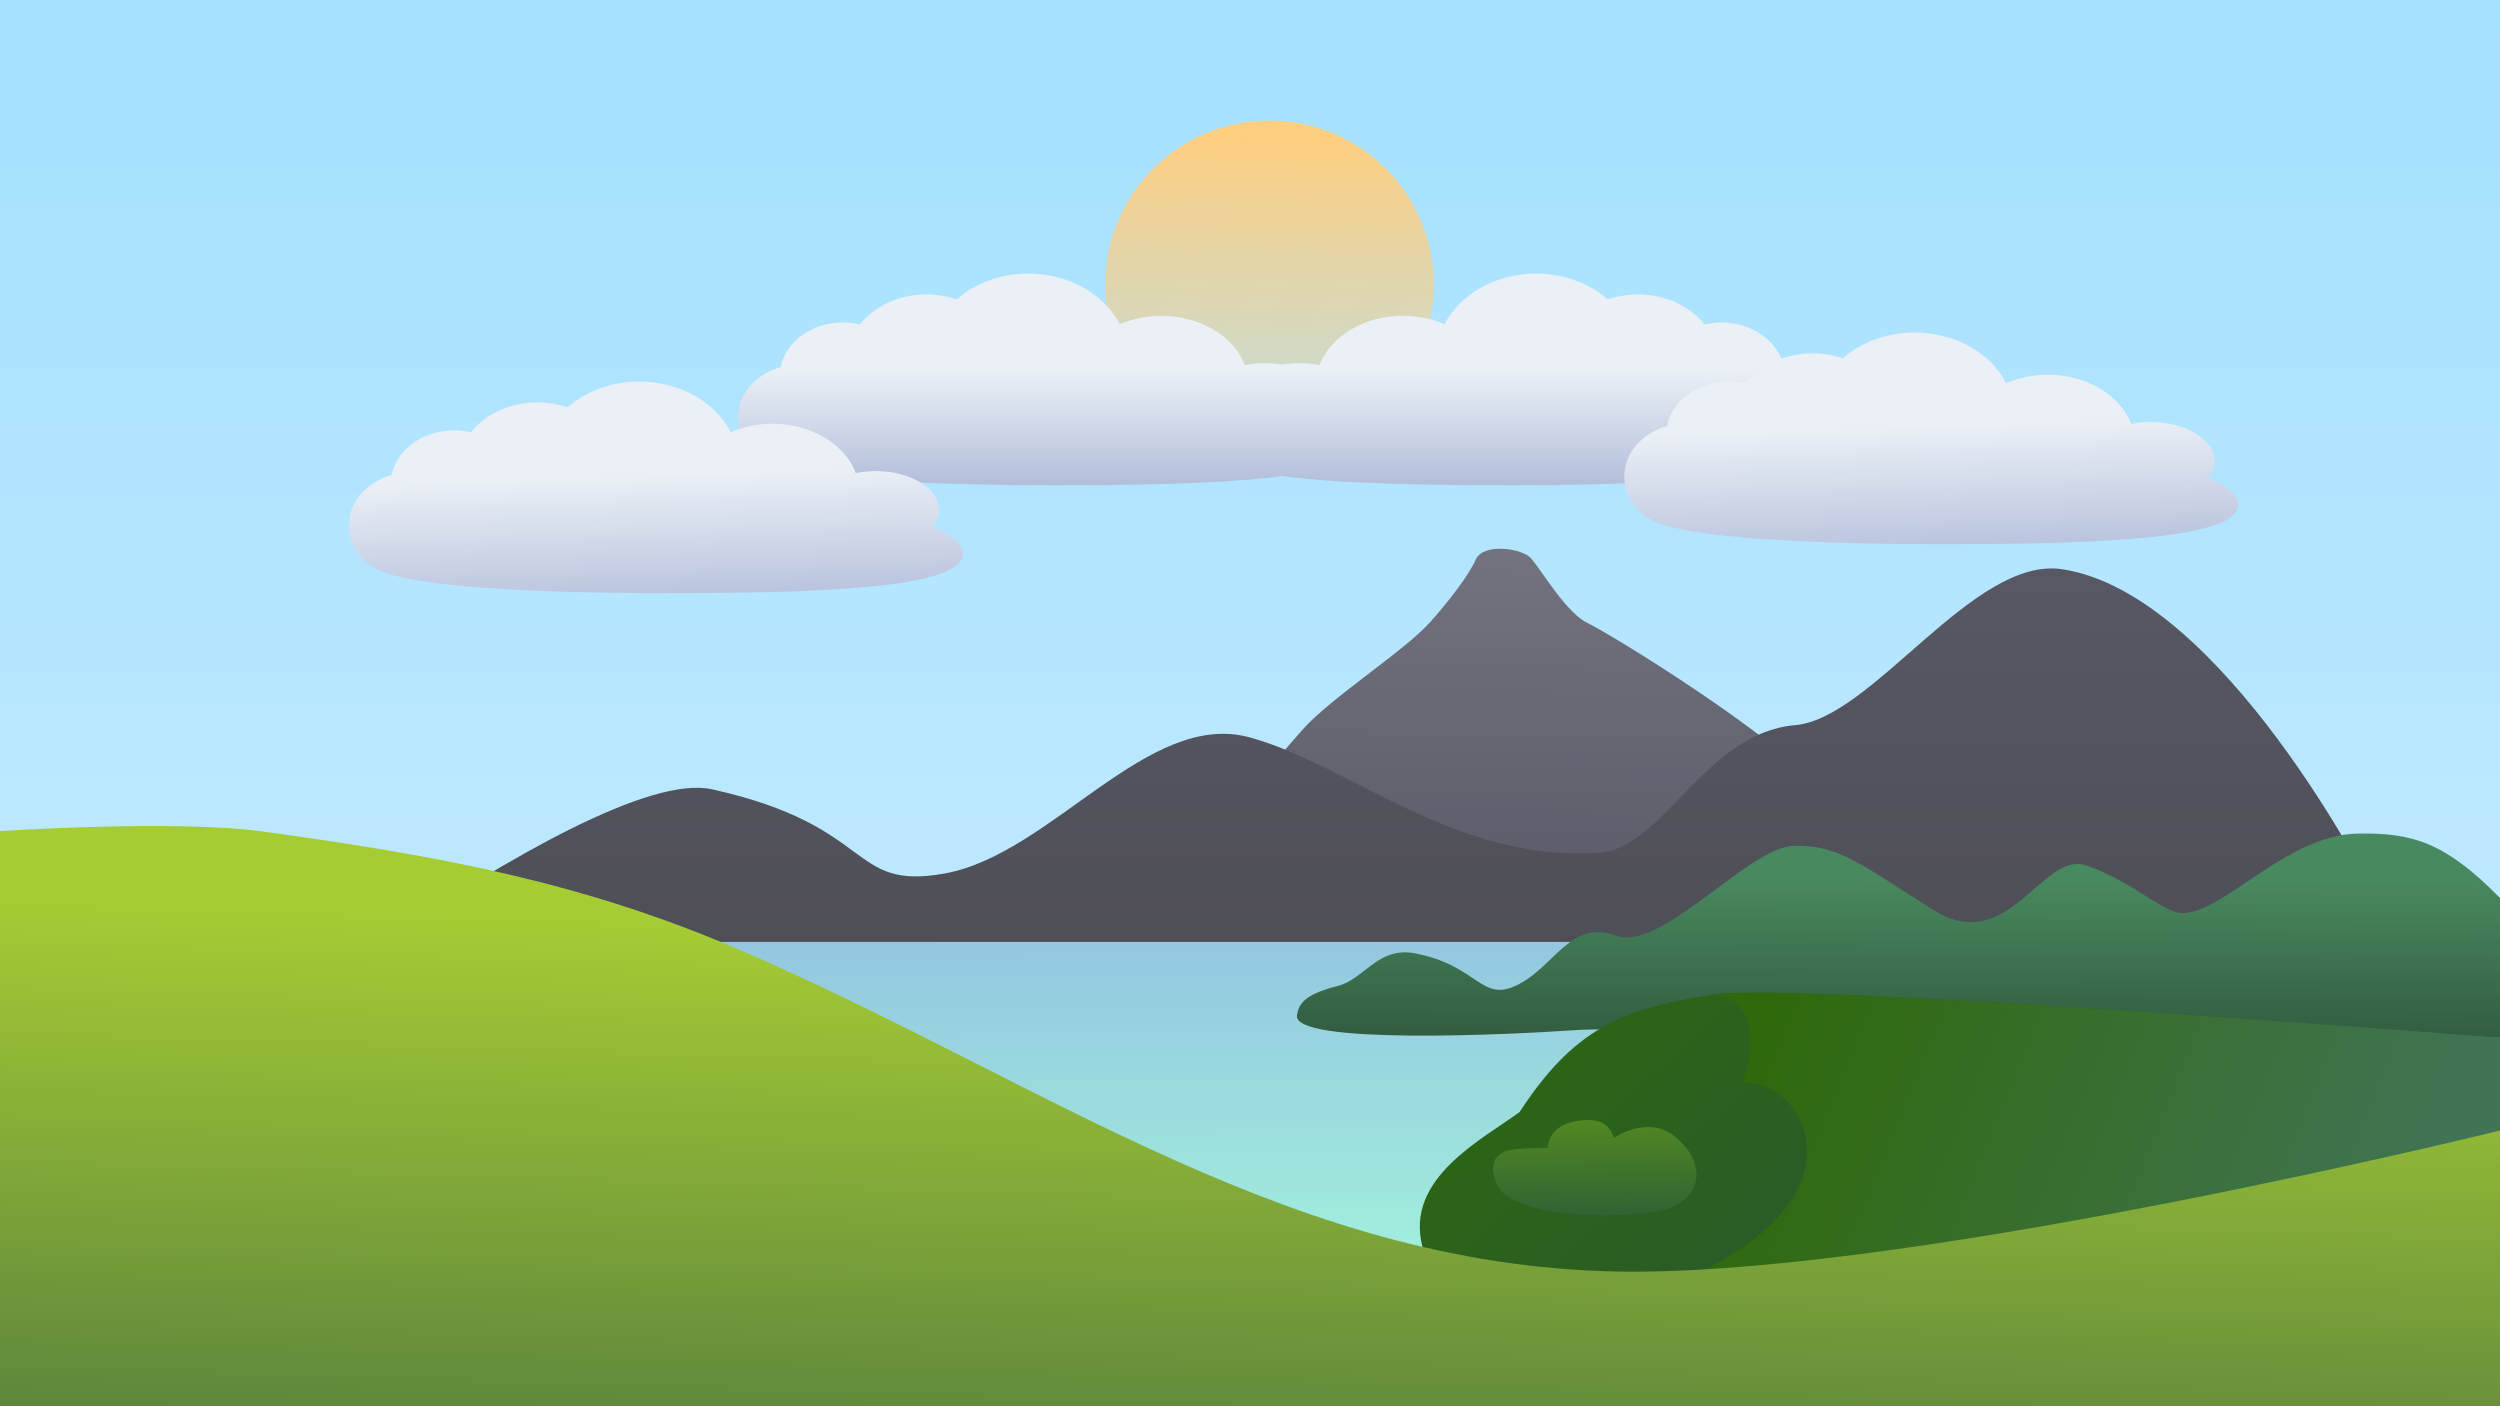
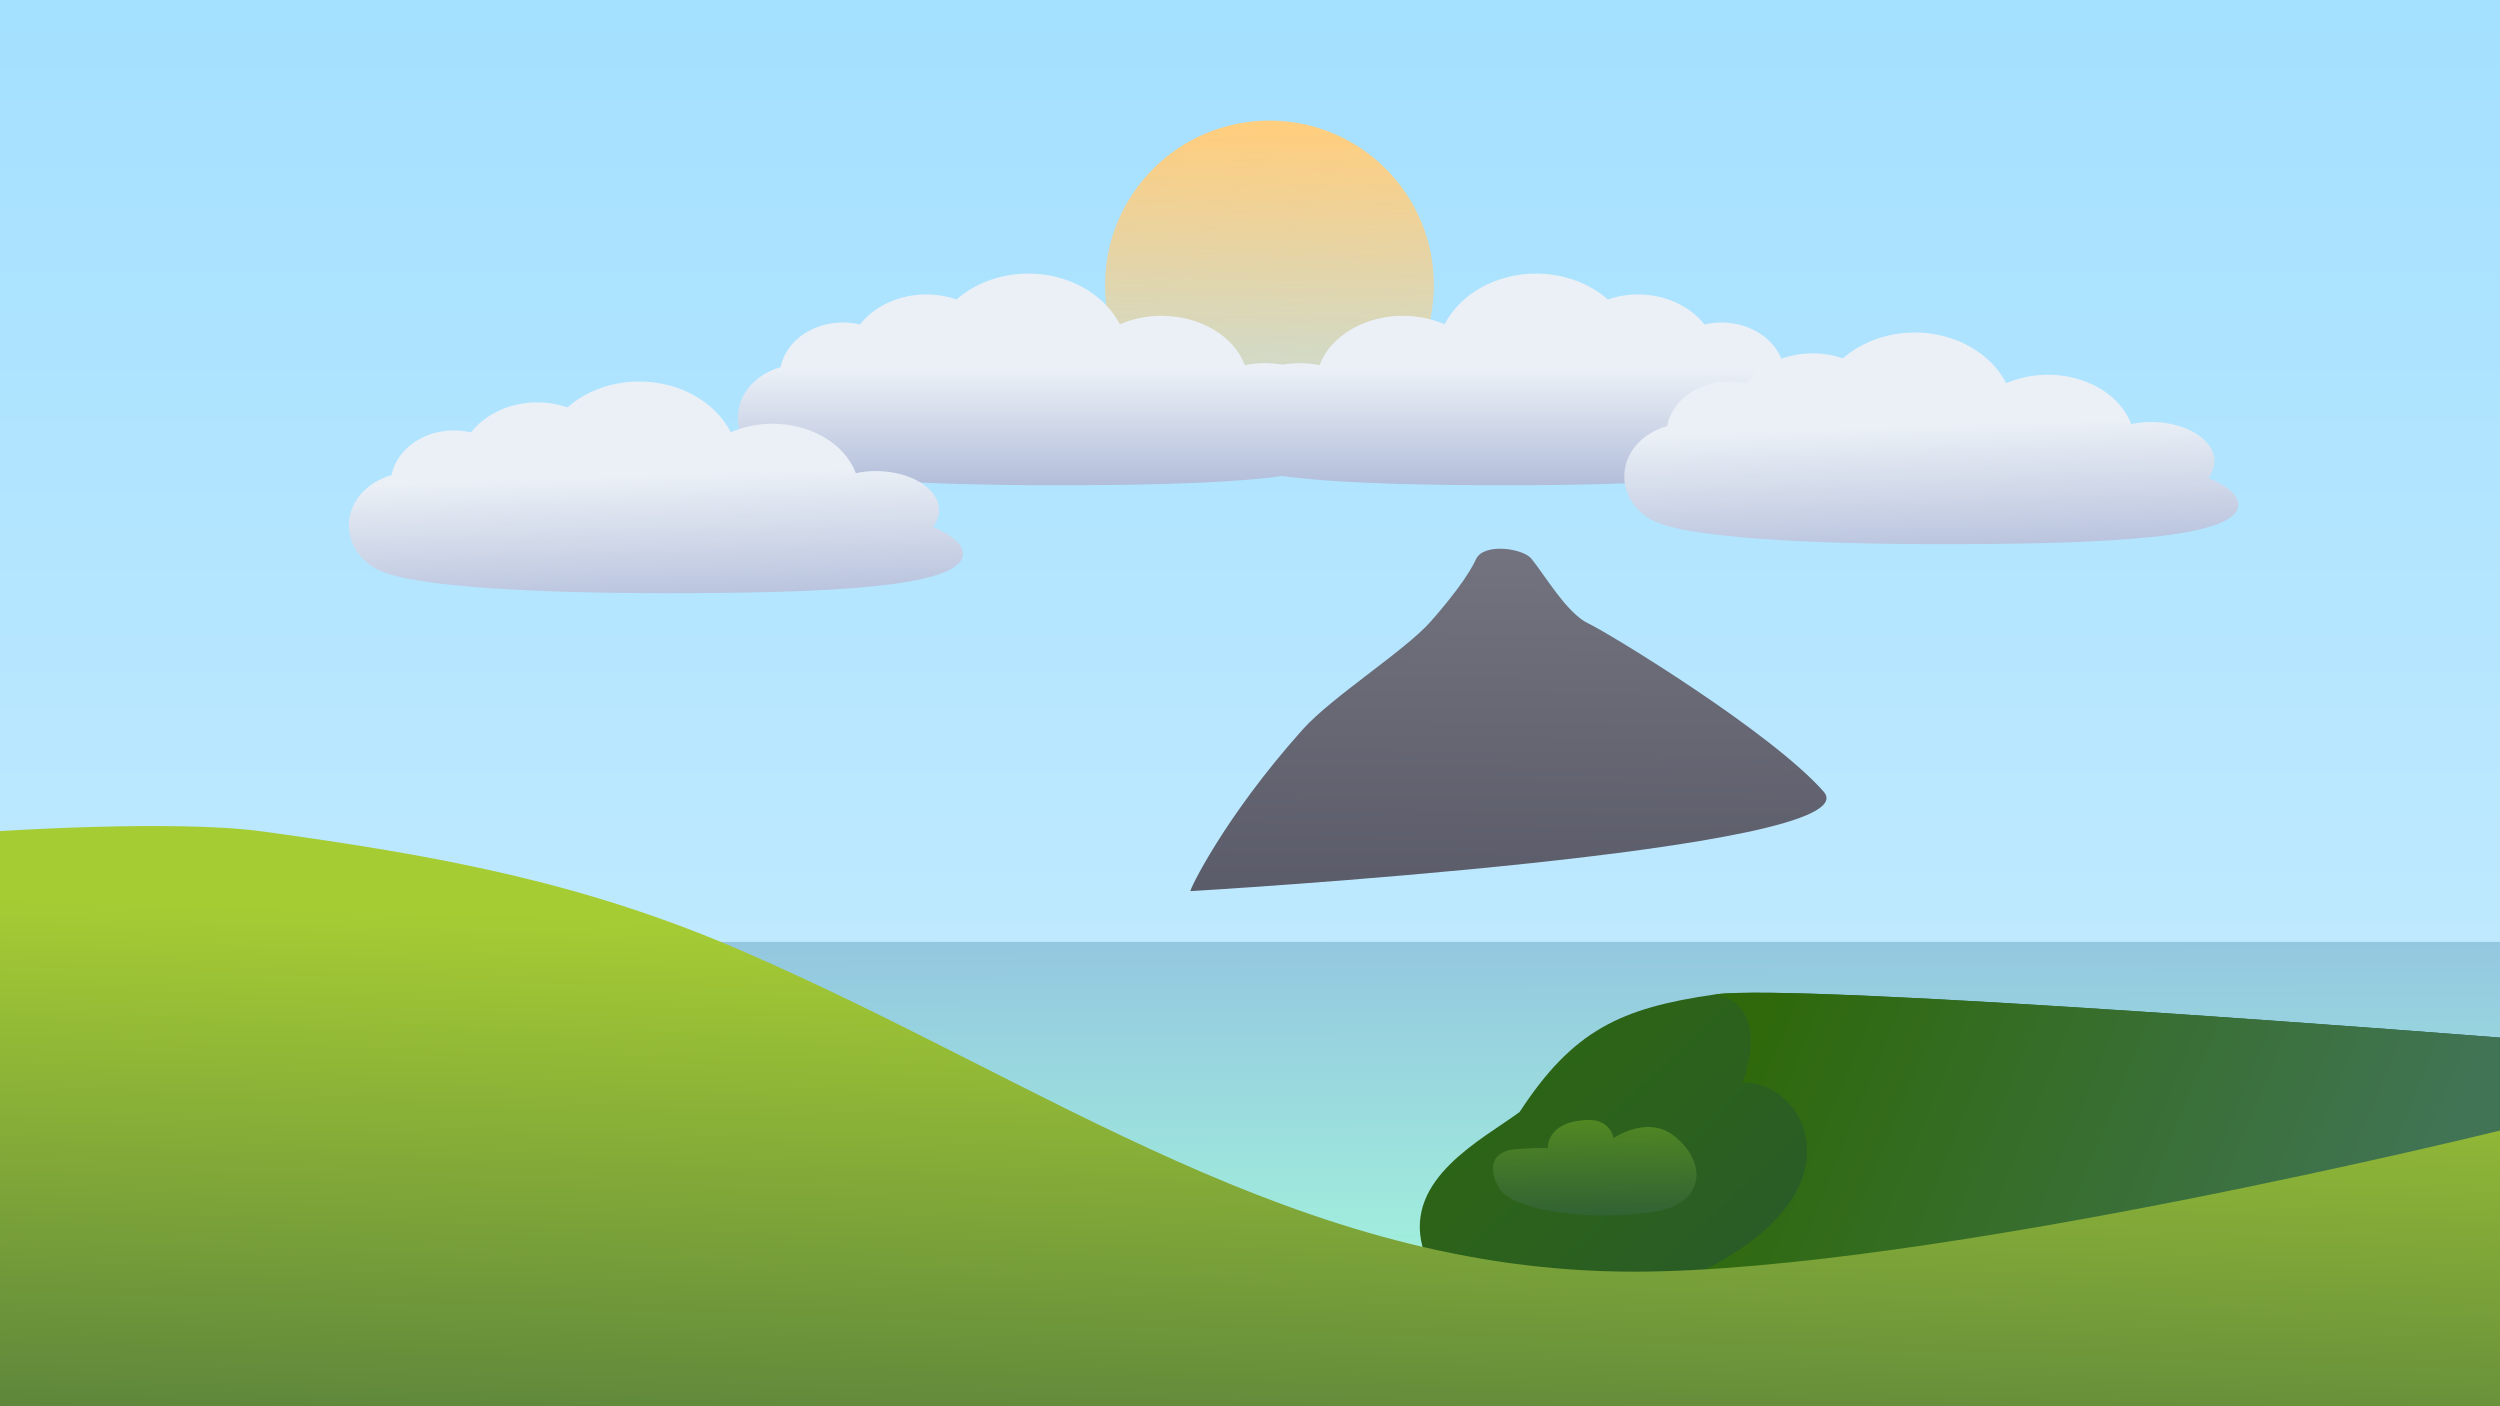
<svg xmlns="http://www.w3.org/2000/svg" xmlns:xlink="http://www.w3.org/1999/xlink" width="100%" height="108%" version="1.1" viewBox="0 0 1920 1080">
  <rect x="0" y="0" width="1920" height="1080" fill="#333333" stroke="none" />
  <defs>
    <linearGradient id="linearGradient29">
      <stop stop-color="#ebf0f6" offset="0" />
      <stop stop-color="#8393c3" offset="1" />
    </linearGradient>
    <linearGradient id="linearGradient10">
      <stop stop-color="#a6cc34" offset="0" />
      <stop stop-color="#325c40" offset="1" />
    </linearGradient>
    <linearGradient id="linearGradient2" x1="891.86" x2="891.86" y1="-759.37" y2="940.78" gradientUnits="userSpaceOnUse">
      <stop stop-color="#88d6ff" offset="0" />
      <stop stop-color="#c6ecff" offset="1" />
    </linearGradient>
    <linearGradient id="linearGradient3" x1="1635.2" x2="1635.2" y1="1027.2" y2="271.47" gradientTransform="matrix(.768 0 0 .813 335.27 102.74)" gradientUnits="userSpaceOnUse">
      <stop stop-color="#48474d" offset="0" />
      <stop stop-color="#5b5c69" offset="1" />
    </linearGradient>
    <linearGradient id="linearGradient6" x1="959" x2="960" y1="601.12" y2="1080" gradientTransform="matrix(1 0 0 1.241 0 -292.93)" gradientUnits="userSpaceOnUse">
      <stop stop-color="#849be4" offset="0" />
      <stop stop-color="#a6fcdb" offset="1" />
    </linearGradient>
    <linearGradient id="linearGradient8" x1="1141.1" x2="1137.8" y1="363.61" y2="657.18" gradientTransform="matrix(.884 0 0 .884 110.81 103.14)" gradientUnits="userSpaceOnUse">
      <stop stop-color="#73737f" offset="0" />
      <stop stop-color="#5b5c69" offset="1" />
    </linearGradient>
    <linearGradient id="linearGradient9" x1="1074.5" x2="1054.7" y1="723.4" y2="1353.5" gradientUnits="userSpaceOnUse" xlink:href="#linearGradient10" />
    <linearGradient id="linearGradient13" x1="1188.8" x2="1597.9" y1="640.15" y2="1080" gradientUnits="userSpaceOnUse">
      <stop stop-color="#2f690c" offset="0" />
      <stop stop-color="#24523b" offset="1" />
    </linearGradient>
    <linearGradient id="linearGradient16" x1="1338.4" x2="1824.7" y1="831.78" y2="1031.2" gradientUnits="userSpaceOnUse">
      <stop stop-color="#2f690c" offset="0" />
      <stop stop-color="#417455" offset="1" />
    </linearGradient>
    <linearGradient id="linearGradient28" x1="797.04" x2="797.04" y1="295.71" y2="458.27" gradientTransform="translate(5.482 -11.502)" gradientUnits="userSpaceOnUse" xlink:href="#linearGradient29" />
    <linearGradient id="linearGradient30" x1="1199.3" x2="1200.7" y1="880.5" y2="984.59" gradientTransform="translate(20.429 -20.353)" gradientUnits="userSpaceOnUse">
      <stop stop-color="#518822" offset="0" />
      <stop stop-color="#24523b" offset="1" />
    </linearGradient>
    <linearGradient id="linearGradient32" x1="584.71" x2="591.35" y1="366.74" y2="563.58" gradientTransform="translate(-57.487 -2.712)" gradientUnits="userSpaceOnUse" xlink:href="#linearGradient29" />
    <linearGradient id="linearGradient34" x1="584.71" x2="591.35" y1="366.74" y2="563.58" gradientTransform="translate(922.01 -40.35)" gradientUnits="userSpaceOnUse" xlink:href="#linearGradient29" />
    <linearGradient id="linearGradient35" x1="797.04" x2="797.04" y1="295.71" y2="458.27" gradientTransform="matrix(-1 0 0 1 1964 -11.502)" gradientUnits="userSpaceOnUse" xlink:href="#linearGradient29" />
    <linearGradient id="linearGradient37" x1="931.62" x2="927.66" y1="100.29" y2="419.54" gradientUnits="userSpaceOnUse">
      <stop stop-color="#ffce7f" offset="0" />
      <stop stop-color="#ffce7f" stop-opacity="0" offset="1" />
    </linearGradient>
    <mask id="mask38" maskUnits="userSpaceOnUse">
      <path d="m1920 868.23s-438.32 108.41-665.23 108.41c-258.75 0-450.67-145.02-685.92-246.8-120.34-52.068-231.15-72.646-367.59-91.322-67.79-9.279-205.27 0-205.27 0l4 441.49h1920z" fill="url(#linearGradient9)" />
    </mask>
    <linearGradient id="linearGradient40" x1="1446.5" x2="1446.1" y1="674.36" y2="797.25" gradientUnits="userSpaceOnUse">
      <stop stop-color="#498960" offset="0" />
      <stop stop-color="#325c40" offset="1" />
    </linearGradient>
  </defs>
  <g>
    <rect width="1920" height="1080" fill="url(#linearGradient2)" />
    <circle cx="974.95" cy="218.89" r="126.27" fill="url(#linearGradient37)" />
    <path d="m1179.8 210.11c20.801 0.058 40.681 7.236 55.082 19.887 7.369-2.549 15.258-3.86 23.223-3.861 20.488 0.02 39.605 8.68 50.93 23.07 4.253-1.007 8.65-1.52 13.068-1.523 23.754 0.024 43.994 14.542 47.821 34.301 19.584 5.565 32.787 21.025 32.832 38.443-0.034 14.272-8.587 27.976-23.474 34.812-27.138 12.462-117.56 17.399-219.47 17.433-126.3-2.2e-4 -228.68-4.452-228.68-30.343 0.017-7.101 7.903-14.109 23.062-20.494-3.076-4.003-4.688-8.377-4.722-12.811-6e-4 -16.65 21.8-30.147 48.693-30.146 5.187 0.022 10.336 0.556 15.25 1.584 8.402-22.495 34.532-37.935 64.204-37.939 11.132 0.047 22.074 2.287 31.835 6.518 12.152-23.629 39.786-38.923 70.342-38.93z" fill="url(#linearGradient35)" />
-     <path d="m789.67 210.11c-20.801 0.058-40.681 7.236-55.082 19.887-7.369-2.549-15.258-3.86-23.223-3.861-20.488 0.02-39.605 8.68-50.93 23.07-4.253-1.007-8.65-1.52-13.068-1.523-23.754 0.024-43.994 14.542-47.821 34.301-19.584 5.565-32.787 21.025-32.832 38.443 0.034 14.272 8.587 27.976 23.474 34.812 27.138 12.462 117.56 17.399 219.47 17.433 126.3-2.2e-4 228.68-4.452 228.68-30.343-0.017-7.101-7.903-14.109-23.062-20.494 3.076-4.003 4.688-8.377 4.722-12.811 6e-4 -16.65-21.8-30.147-48.693-30.146-5.187 0.022-10.336 0.556-15.25 1.584-8.402-22.495-34.532-37.935-64.204-37.939-11.132 0.047-22.074 2.287-31.835 6.518-12.152-23.629-39.787-38.923-70.342-38.93z" fill="url(#linearGradient28)" />
+     <path d="m789.67 210.11c-20.801 0.058-40.681 7.236-55.082 19.887-7.369-2.549-15.258-3.86-23.223-3.861-20.488 0.02-39.605 8.68-50.93 23.07-4.253-1.007-8.65-1.52-13.068-1.523-23.754 0.024-43.994 14.542-47.821 34.301-19.584 5.565-32.787 21.025-32.832 38.443 0.034 14.272 8.587 27.976 23.474 34.812 27.138 12.462 117.56 17.399 219.47 17.433 126.3-2.2e-4 228.68-4.452 228.68-30.343-0.017-7.101-7.903-14.109-23.062-20.494 3.076-4.003 4.688-8.377 4.722-12.811 6e-4 -16.65-21.8-30.147-48.693-30.146-5.187 0.022-10.336 0.556-15.25 1.584-8.402-22.495-34.532-37.935-64.204-37.939-11.132 0.047-22.074 2.287-31.835 6.518-12.152-23.629-39.787-38.923-70.342-38.93" fill="url(#linearGradient28)" />
    <path d="m1470.4 255.36c-20.801 0.058-40.681 7.236-55.082 19.887-7.369-2.549-15.258-3.86-23.223-3.861-20.488 0.02-39.605 8.68-50.93 23.07-4.253-1.007-8.65-1.52-13.068-1.523-23.754 0.024-43.994 14.542-47.821 34.301-19.584 5.565-32.787 21.025-32.832 38.443 0.034 14.272 8.587 27.976 23.474 34.812 27.138 12.462 117.56 17.399 219.47 17.433 126.3-2.2e-4 228.68-4.452 228.68-30.343-0.017-7.101-7.903-14.109-23.062-20.494 3.076-4.003 4.688-8.377 4.722-12.811 6e-4 -16.65-21.8-30.147-48.693-30.146-5.187 0.022-10.336 0.556-15.25 1.584-8.402-22.495-34.532-37.935-64.204-37.939-11.132 0.047-22.074 2.287-31.835 6.518-12.152-23.629-39.786-38.923-70.342-38.93z" fill="url(#linearGradient34)" stop-color="#000000" style="-inkscape-stroke:none;font-variation-settings:normal" />
    <path d="m914.28 684.39c-1.443 0.506 25.263-56.041 86.151-124.11 22.478-25.13 78.79-60.743 98.282-82.873 14.319-16.258 28.82-34.771 34.807-47.877 5.909-12.936 36.18-8.332 42.566-0.512 10.007 12.253 27.326 42.052 43.704 49.773s140.77 83.675 180.78 129.2c40.012 45.53-486.29 76.398-486.29 76.398z" fill="url(#linearGradient8)" />
-     <path d="m109.04 858.47s342.4-273.47 437.81-252.29c127.04 28.201 104.13 78.211 178.85 64.613 81.706-14.87 156.09-126.06 234.19-104.45 78.1 21.616 156.61 95.662 268.17 88.657 49.146-3.086 81.38-92.227 150.56-98.063 59.426-5.013 136.77-129.86 204.86-119.8 123.53 18.264 238.85 247.25 238.85 247.25l-13.363 373.96h-1698.2z" fill="url(#linearGradient3)" />
    <path d="m-4 723.4h1924v324.2h-1920z" fill="url(#linearGradient6)" />
-     <path d="m996.13 779.46c1.457-6.837 2.945-15.125 31.208-22.244 20.834-5.248 30.729-30.576 59.482-25.031 49.094 9.467 50.576 38.609 79.142 23.972 28.566-14.637 40.51-50.302 75.084-37.523 34.574 12.779 101.35-67.607 136.25-69.003 34.9-1.396 54.078 15.771 107.95 49.494 57.092 35.736 83.212-45.652 116.68-34.556 33.467 11.097 59.48 36.174 73.238 36.698 31.761 1.211 80.153-59.916 135.25-61.052 41.962-0.865 67.288 6.407 109.58 49.419v107.26s-572.98 0.804-589.65 0c-38.542-1.858-86.895-8.205-122.29-5.671-45.484 3.256-216.91 11.608-211.93-11.76z" fill="url(#linearGradient40)" />
    <path d="m1237.4 1031.2s-125.54-0.52-144.93-73.633c-13.976-52.701 46.141-82.495 74.583-103.56 41.029-62.776 77.518-79.846 149.75-90.224 65.568-9.419 603.22 33.119 603.22 33.119v177.22z" fill="url(#linearGradient13)" />
    <path d="m1361.5 762.49c-20.976-0.262-36.548 0.104-44.744 1.281 0 0 43.793 2.984 21.572 68.006 46.879-3.921 101.75 88.845-49.768 152.81-19.013 8.027 47.647 23.569 142.36 30.412l489.05-40.893v-177.22s-411.64-32.567-558.47-34.398z" fill="url(#linearGradient16)" />
    <path d="m490.89 293c-20.801 0.058-40.681 7.236-55.082 19.887-7.369-2.549-15.258-3.86-23.223-3.861-20.488 0.02-39.605 8.68-50.93 23.07-4.253-1.007-8.65-1.52-13.068-1.523-23.754 0.024-43.994 14.542-47.821 34.301-19.584 5.565-32.787 21.025-32.832 38.443 0.034 14.272 8.587 27.976 23.474 34.812 27.138 12.462 117.56 17.399 219.47 17.433 126.3-2.2e-4 228.68-4.452 228.68-30.343-0.017-7.101-7.903-14.109-23.062-20.494 3.076-4.003 4.688-8.377 4.722-12.811 6e-4 -16.65-21.8-30.147-48.693-30.146-5.187 0.022-10.336 0.556-15.25 1.584-8.402-22.495-34.532-37.935-64.204-37.939-11.132 0.047-22.074 2.287-31.835 6.518-12.152-23.629-39.787-38.923-70.342-38.93z" fill="url(#linearGradient32)" stop-color="#000000" style="-inkscape-stroke:none;font-variation-settings:normal" />
    <path d="m1920 868.23s-438.32 108.41-665.23 108.41c-258.75 0-450.67-145.02-685.92-246.8-120.34-52.068-231.15-72.646-367.59-91.322-67.79-9.279-205.27 0-205.27 0l4 441.49h1920z" fill="url(#linearGradient9)" />
    <path d="m87.924 1080c815.44-208.14 399.79-397.24 377.06-388.47 196.82-26.254 540.05 96.208 725.86 142.68 56.331 14.707 116.4 13.457 170.24-9.477 77.682-12.972 125.65 62.836 163.98 117.49 110.12 88.963 283.91 116.13 394.94 137.77-35.143 30.977-254.69 146.02-307.75 149.84-446.99-27.099-891.98-79.45-1337-128.24-62.457-7.1-124.91-14.269-187.34-21.604z" fill="#518822" mask="url(#mask38)" style="-inkscape-stroke:none;font-variation-settings:normal" />
    <path d="m1154 915.79c-6.417-6.492-17.292-31.619 11.704-33.365 28.996-1.746 22.977-0.296 22.977-0.296s-1.669-21.194 31.075-21.981c17.062-0.41 19.571 13.865 19.571 13.865s25.654-17.949 46.462-1.59c25.63 20.149 23.879 52.094-14.918 58.164-46.238 7.234-101.96 0.285-116.87-14.797z" fill="url(#linearGradient30)" />
  </g>
</svg>